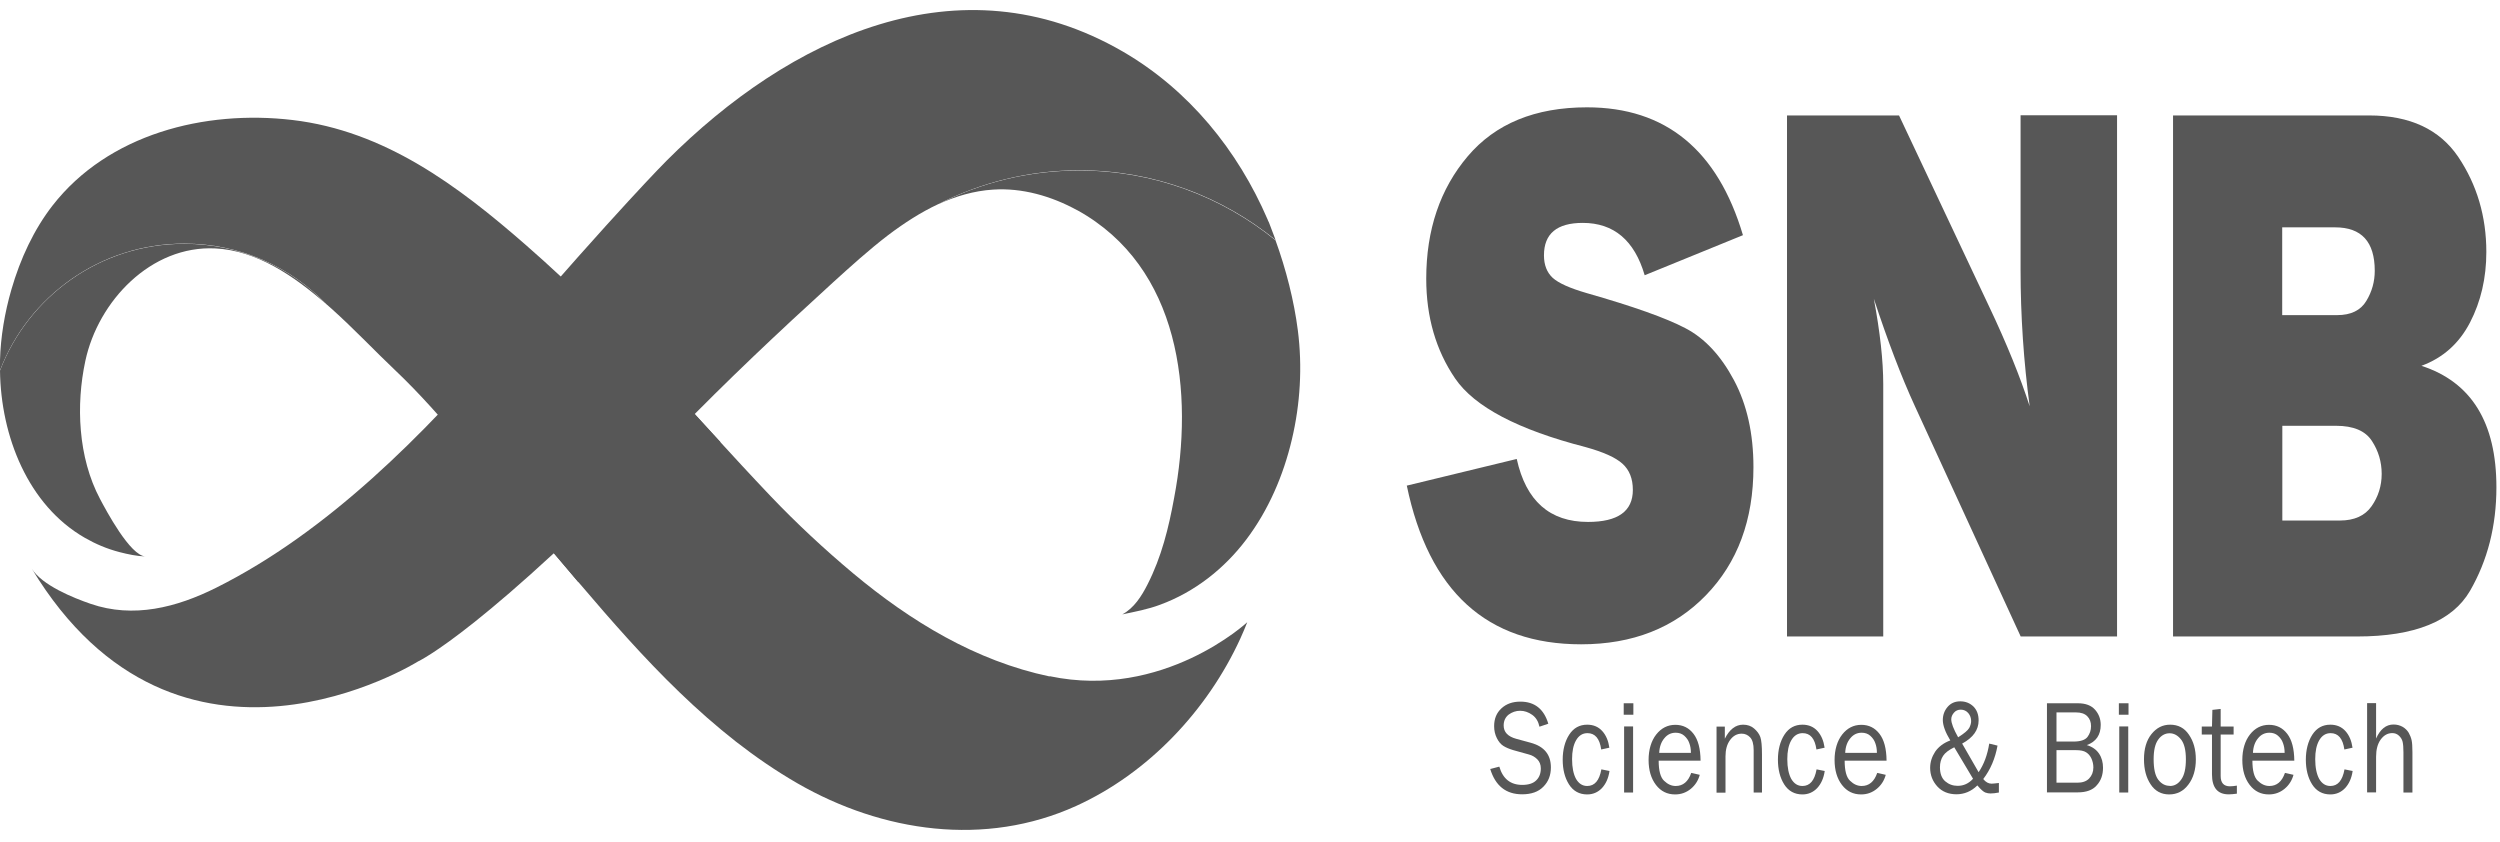
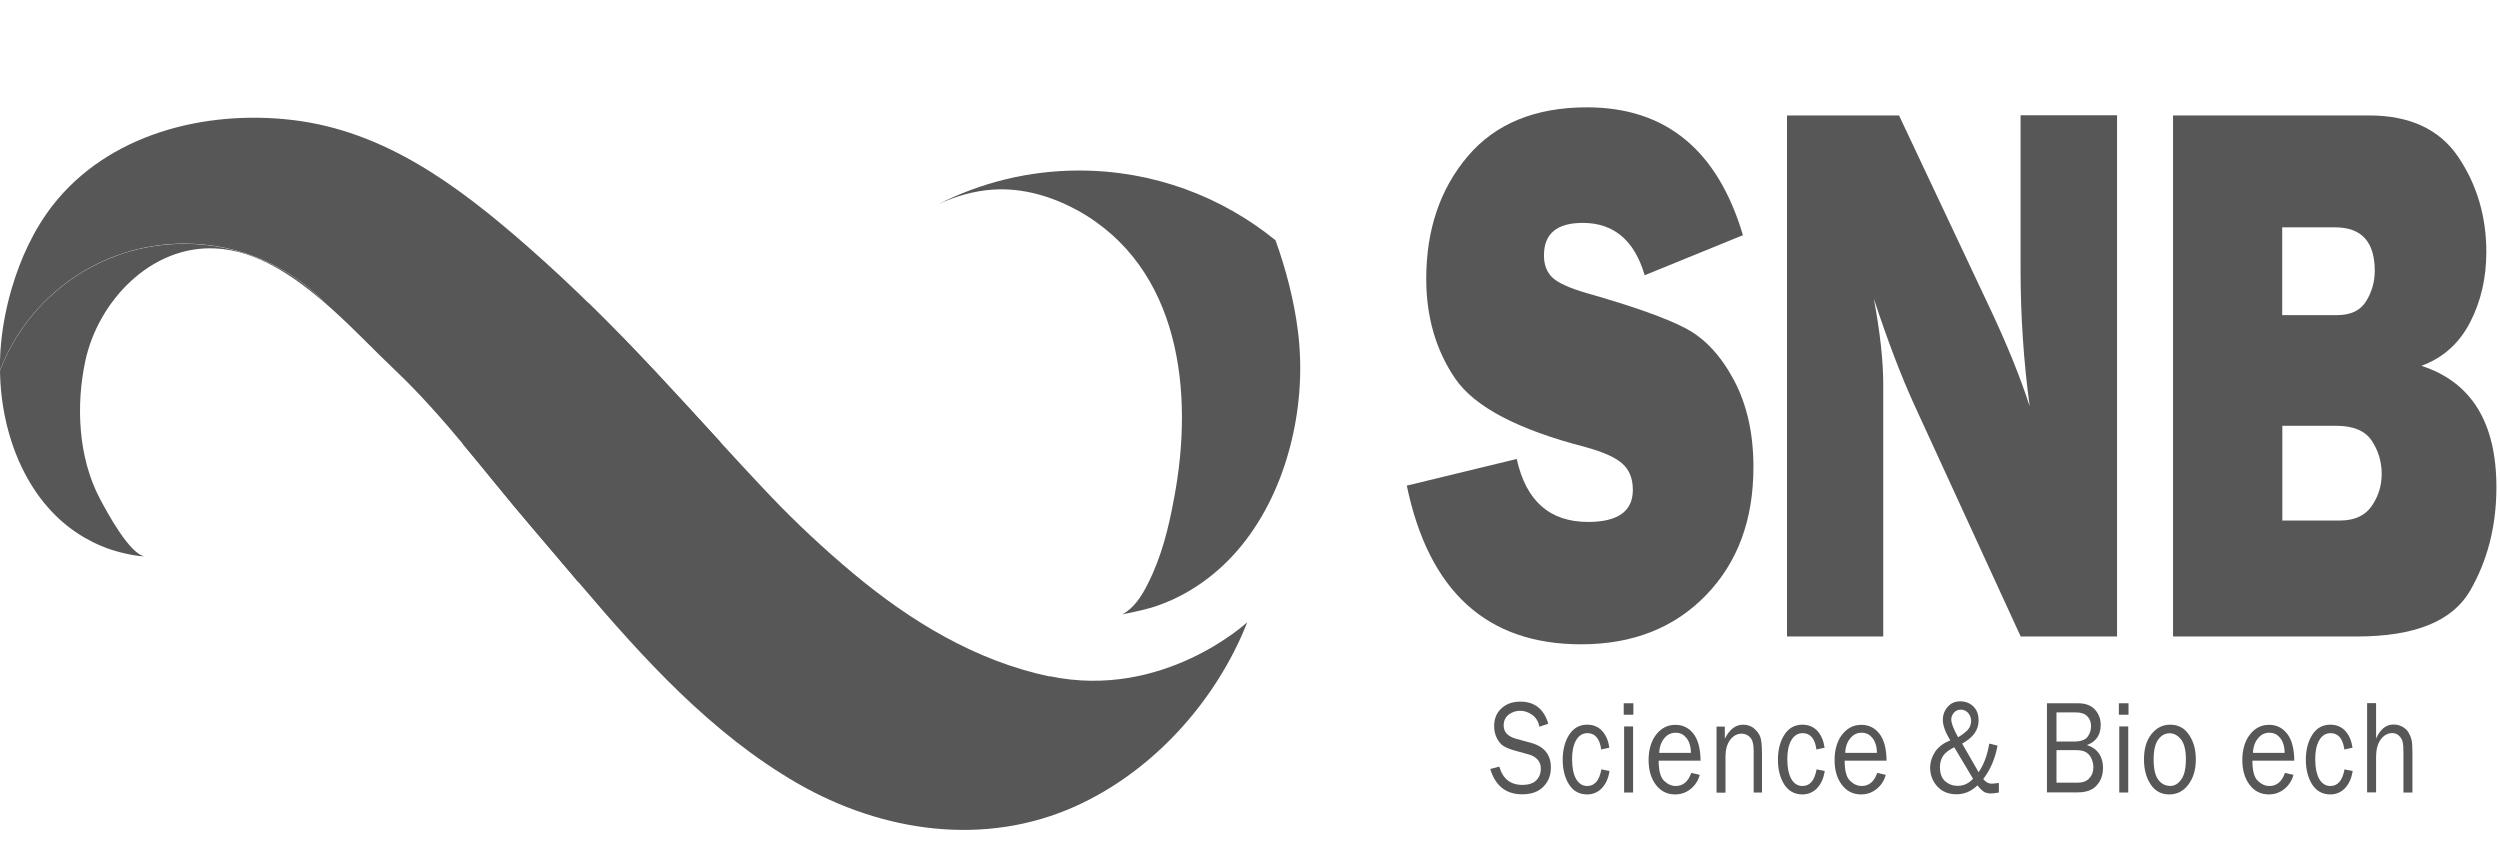
<svg xmlns="http://www.w3.org/2000/svg" width="101" height="34" viewBox="0 0 101 34" fill="none">
  <path d="M42.405 27.329C39.419 26.702 36.786 25.099 34.465 23.161C33.3 22.186 32.183 21.146 31.133 20.045C27.96 16.708 25.189 13.344 21.236 9.891C18.492 7.496 15.539 5.288 11.816 4.848C8.264 4.429 4.366 5.42 2.122 8.305C1.369 9.274 0.819 10.458 0.462 11.692C0.187 12.639 0.027 13.613 0 14.549C0 14.687 0 14.825 0 14.962C1.149 11.967 4.052 9.842 7.445 9.842C9.711 9.842 11.751 10.789 13.202 12.303C13.263 12.352 13.318 12.408 13.378 12.457C14.313 13.294 15.171 14.208 15.946 14.94C17.969 16.857 19.657 19.164 21.466 21.278C24.084 24.328 26.542 27.462 29.731 29.961C30.523 30.578 31.348 31.145 32.216 31.646C35.653 33.623 39.799 34.229 43.477 32.56C46.397 31.233 48.784 28.695 50.114 25.788C50.213 25.573 50.301 25.358 50.389 25.138C50.389 25.138 47.002 28.287 42.405 27.318V27.329Z" fill="#575757" />
  <path d="M7.445 9.85C4.047 9.85 1.149 11.975 0 14.97C0.033 17.624 1.133 20.41 3.426 21.727C3.855 21.974 4.316 22.172 4.828 22.305C5.169 22.393 5.526 22.47 5.883 22.481C5.257 22.459 4.272 20.592 4.041 20.157C3.596 19.32 3.349 18.362 3.266 17.388C3.184 16.441 3.255 15.477 3.448 14.579C3.964 12.168 6.098 9.905 8.704 10.037C10.354 10.119 11.861 11.127 13.208 12.311C11.756 10.797 9.716 9.85 7.451 9.85H7.445Z" fill="#575757" />
  <path d="M28.436 18.539C28.657 18.313 28.882 18.087 29.107 17.862C27.403 16.001 25.709 14.129 23.768 12.234C23.108 12.983 22.372 13.826 21.547 14.784C20.645 15.83 19.688 16.893 18.688 17.928C19.622 19.046 20.529 20.191 21.47 21.287C22.108 22.03 22.735 22.779 23.367 23.522C24.741 22.261 26.419 20.637 28.442 18.539H28.436Z" fill="#575757" />
  <path d="M43.52 8.491C47.693 10.798 48.243 15.858 47.435 20.115C47.215 21.326 46.924 22.504 46.363 23.605C46.121 24.085 45.813 24.569 45.34 24.822C45.857 24.712 46.368 24.619 46.869 24.431C48.26 23.919 49.453 22.983 50.344 21.805C51.245 20.616 51.85 19.206 52.191 17.758C52.532 16.321 52.62 14.812 52.433 13.348C52.279 12.142 51.955 10.881 51.531 9.708C49.365 7.946 46.605 6.889 43.597 6.889C41.546 6.889 39.611 7.384 37.9 8.254C38.604 7.929 39.346 7.709 40.122 7.66C41.298 7.582 42.481 7.924 43.514 8.491H43.52Z" fill="#575757" />
-   <path d="M51.538 9.705C51.45 9.462 51.357 9.22 51.264 8.983C51.252 8.961 51.242 8.939 51.23 8.917C51.225 8.901 51.22 8.884 51.214 8.873C50.01 6.076 48.03 3.631 45.364 2.084C38.743 -1.754 31.881 1.533 26.927 6.495C26.921 6.5 24.986 8.438 20.394 13.763C17.134 17.546 13.252 21.488 8.732 23.745C7.132 24.544 5.389 24.99 3.662 24.395C2.975 24.159 1.694 23.646 1.281 22.969C7.209 32.781 16.886 26.724 16.886 26.724C16.886 26.724 19.548 25.513 27.29 17.518C29.341 15.404 31.474 13.394 33.651 11.412C34.344 10.784 35.087 10.107 35.879 9.501C36.522 9.016 37.198 8.576 37.907 8.246C39.617 7.376 41.553 6.88 43.604 6.88C46.612 6.88 49.372 7.937 51.538 9.699V9.705Z" fill="#575757" />
  <path d="M60.214 31.066L60.572 30.972C60.715 31.462 61.022 31.71 61.501 31.71C61.748 31.71 61.941 31.649 62.062 31.528C62.188 31.407 62.249 31.247 62.249 31.044C62.249 30.89 62.199 30.768 62.106 30.675C62.012 30.581 61.897 30.515 61.77 30.482L61.138 30.306C60.973 30.256 60.841 30.201 60.736 30.135C60.632 30.069 60.544 29.965 60.473 29.821C60.401 29.678 60.363 29.518 60.363 29.337C60.363 29.034 60.462 28.797 60.66 28.616C60.858 28.434 61.11 28.346 61.424 28.346C61.996 28.346 62.375 28.643 62.551 29.238L62.194 29.359C62.15 29.15 62.056 28.99 61.902 28.88C61.748 28.77 61.583 28.715 61.413 28.715C61.242 28.715 61.088 28.77 60.951 28.869C60.819 28.973 60.748 29.122 60.748 29.309C60.748 29.579 60.918 29.755 61.259 29.849L61.847 30.009C62.386 30.157 62.656 30.488 62.656 31.005C62.656 31.319 62.556 31.578 62.353 31.782C62.15 31.991 61.864 32.09 61.495 32.09C60.841 32.09 60.412 31.748 60.203 31.06L60.214 31.066Z" fill="#575757" />
  <path d="M64.694 31.082L65.024 31.148C64.98 31.446 64.875 31.671 64.716 31.842C64.556 32.007 64.359 32.095 64.122 32.095C63.803 32.095 63.556 31.957 63.386 31.688C63.215 31.418 63.133 31.082 63.133 30.692C63.133 30.301 63.221 29.949 63.397 29.679C63.573 29.409 63.815 29.277 64.122 29.277C64.375 29.277 64.579 29.365 64.732 29.536C64.886 29.707 64.98 29.932 65.018 30.207L64.689 30.279C64.628 29.839 64.441 29.619 64.133 29.619C63.935 29.619 63.782 29.718 63.672 29.91C63.562 30.103 63.512 30.356 63.512 30.67C63.512 31.011 63.567 31.275 63.672 31.468C63.782 31.655 63.93 31.754 64.122 31.754C64.425 31.754 64.612 31.534 64.694 31.088V31.082Z" fill="#575757" />
  <path d="M65.988 28.412V28.875H65.598V28.412H65.988ZM65.977 29.348V32.018H65.614V29.348H65.977Z" fill="#575757" />
  <path d="M68.335 31.226L68.67 31.303C68.61 31.529 68.489 31.721 68.308 31.87C68.126 32.018 67.917 32.095 67.675 32.095C67.357 32.095 67.098 31.969 66.9 31.71C66.703 31.451 66.603 31.116 66.603 30.703C66.603 30.29 66.708 29.933 66.911 29.674C67.115 29.415 67.373 29.283 67.681 29.283C67.989 29.283 68.231 29.404 68.418 29.646C68.604 29.889 68.698 30.246 68.703 30.73H67.01C67.01 31.132 67.082 31.407 67.23 31.545C67.379 31.688 67.532 31.754 67.697 31.754C67.994 31.754 68.203 31.578 68.324 31.231L68.335 31.226ZM68.313 30.417C68.313 30.268 68.291 30.136 68.247 30.021C68.209 29.905 68.137 29.806 68.044 29.723C67.95 29.641 67.835 29.602 67.697 29.602C67.516 29.602 67.362 29.674 67.241 29.823C67.115 29.971 67.043 30.169 67.032 30.417H68.313Z" fill="#575757" />
  <path d="M71.189 32.018H70.848V30.306C70.848 30.059 70.799 29.888 70.705 29.789C70.612 29.69 70.496 29.64 70.365 29.64C70.178 29.64 70.024 29.723 69.897 29.894C69.771 30.064 69.71 30.284 69.71 30.56V32.023H69.348V29.354H69.683V29.844C69.87 29.47 70.117 29.277 70.42 29.277C70.596 29.277 70.744 29.327 70.865 29.431C70.986 29.536 71.074 29.652 71.118 29.778C71.162 29.905 71.184 30.141 71.184 30.477V32.018H71.189Z" fill="#575757" />
  <path d="M73.389 31.082L73.719 31.148C73.675 31.446 73.571 31.671 73.411 31.842C73.252 32.007 73.054 32.095 72.818 32.095C72.499 32.095 72.251 31.957 72.081 31.688C71.911 31.418 71.828 31.082 71.828 30.692C71.828 30.301 71.916 29.949 72.092 29.679C72.268 29.409 72.51 29.277 72.818 29.277C73.07 29.277 73.274 29.365 73.428 29.536C73.582 29.707 73.675 29.932 73.714 30.207L73.384 30.279C73.323 29.839 73.136 29.619 72.829 29.619C72.631 29.619 72.477 29.718 72.367 29.91C72.257 30.103 72.207 30.356 72.207 30.67C72.207 31.011 72.262 31.275 72.367 31.468C72.477 31.655 72.625 31.754 72.818 31.754C73.12 31.754 73.307 31.534 73.389 31.088V31.082Z" fill="#575757" />
  <path d="M75.849 31.226L76.184 31.303C76.124 31.529 76.003 31.721 75.821 31.87C75.64 32.018 75.431 32.095 75.189 32.095C74.87 32.095 74.612 31.969 74.414 31.71C74.216 31.451 74.117 31.116 74.117 30.703C74.117 30.29 74.222 29.933 74.425 29.674C74.628 29.415 74.887 29.283 75.195 29.283C75.502 29.283 75.744 29.404 75.931 29.646C76.118 29.889 76.212 30.246 76.217 30.73H74.524C74.524 31.132 74.595 31.407 74.744 31.545C74.892 31.688 75.046 31.754 75.211 31.754C75.508 31.754 75.717 31.578 75.838 31.231L75.849 31.226ZM75.827 30.417C75.827 30.268 75.805 30.136 75.761 30.021C75.722 29.905 75.651 29.806 75.557 29.723C75.464 29.641 75.349 29.602 75.211 29.602C75.03 29.602 74.876 29.674 74.755 29.823C74.628 29.971 74.557 30.169 74.546 30.417H75.827Z" fill="#575757" />
  <path d="M80.755 31.638V32.018C80.618 32.045 80.502 32.056 80.414 32.056C80.348 32.056 80.282 32.045 80.206 32.018C80.134 31.99 80.024 31.896 79.886 31.731C79.639 31.974 79.353 32.089 79.04 32.089C78.726 32.089 78.462 31.985 78.27 31.775C78.078 31.566 77.978 31.313 77.978 31.021C77.978 30.784 78.05 30.57 78.182 30.366C78.319 30.168 78.523 30.013 78.792 29.914C78.589 29.578 78.49 29.303 78.49 29.088C78.49 28.885 78.556 28.708 78.682 28.56C78.809 28.411 78.979 28.334 79.194 28.334C79.408 28.334 79.584 28.406 79.727 28.543C79.865 28.681 79.936 28.868 79.936 29.105C79.936 29.49 79.716 29.799 79.271 30.041L79.936 31.197C80.15 30.883 80.293 30.498 80.365 30.041L80.7 30.123C80.607 30.641 80.414 31.093 80.123 31.473C80.222 31.599 80.337 31.66 80.458 31.66C80.513 31.66 80.612 31.649 80.761 31.632L80.755 31.638ZM78.952 30.19C78.732 30.3 78.583 30.41 78.501 30.537C78.418 30.663 78.374 30.817 78.374 30.999C78.374 31.252 78.446 31.445 78.589 31.566C78.732 31.687 78.897 31.748 79.089 31.748C79.331 31.748 79.535 31.654 79.711 31.462L78.952 30.19ZM79.106 29.788C79.353 29.633 79.502 29.507 79.557 29.408C79.606 29.314 79.634 29.221 79.634 29.132C79.634 29.006 79.595 28.901 79.518 28.808C79.441 28.719 79.337 28.67 79.216 28.67C79.106 28.67 79.012 28.708 78.941 28.791C78.869 28.874 78.831 28.962 78.831 29.061C78.831 29.215 78.924 29.457 79.106 29.782V29.788Z" fill="#575757" />
  <path d="M82.697 32.018V28.412H83.945C84.258 28.412 84.489 28.5 84.643 28.676C84.797 28.852 84.869 29.056 84.869 29.287C84.869 29.695 84.682 29.964 84.308 30.102C84.528 30.168 84.693 30.284 84.803 30.449C84.913 30.614 84.962 30.807 84.962 31.016C84.962 31.302 84.88 31.539 84.709 31.726C84.544 31.919 84.286 32.012 83.94 32.012H82.691L82.697 32.018ZM83.076 29.959H83.764C84.05 29.959 84.237 29.898 84.335 29.772C84.429 29.645 84.478 29.502 84.478 29.337C84.478 29.172 84.429 29.04 84.325 28.935C84.22 28.831 84.072 28.781 83.868 28.781H83.082V29.959H83.076ZM83.076 31.621H83.923C84.132 31.621 84.291 31.566 84.401 31.451C84.511 31.335 84.572 31.186 84.572 31.005C84.572 30.878 84.544 30.757 84.495 30.647C84.445 30.537 84.374 30.454 84.281 30.394C84.187 30.333 84.05 30.306 83.868 30.306H83.082V31.627L83.076 31.621Z" fill="#575757" />
  <path d="M85.992 28.412V28.875H85.602V28.412H85.992ZM85.981 29.348V32.018H85.618V29.348H85.981Z" fill="#575757" />
  <path d="M87.634 32.095C87.315 32.095 87.062 31.957 86.886 31.688C86.705 31.418 86.617 31.082 86.617 30.675C86.617 30.251 86.716 29.91 86.919 29.657C87.123 29.404 87.37 29.277 87.673 29.277C87.997 29.277 88.25 29.409 88.431 29.679C88.618 29.949 88.712 30.279 88.712 30.681C88.712 31.082 88.613 31.434 88.409 31.699C88.211 31.963 87.953 32.095 87.634 32.095ZM87.662 31.754C87.849 31.754 88.002 31.666 88.123 31.49C88.25 31.314 88.31 31.044 88.31 30.675C88.31 30.306 88.244 30.037 88.112 29.872C87.98 29.707 87.826 29.624 87.651 29.624C87.475 29.624 87.315 29.707 87.194 29.877C87.068 30.048 87.007 30.312 87.007 30.675C87.007 31.06 87.068 31.335 87.194 31.501C87.321 31.666 87.475 31.748 87.656 31.748L87.662 31.754Z" fill="#575757" />
-   <path d="M90.37 31.734V32.064C90.243 32.081 90.133 32.092 90.04 32.092C89.589 32.092 89.364 31.822 89.364 31.282V29.675H88.951V29.351H89.364L89.38 28.679L89.715 28.641V29.351H90.238V29.675H89.715V31.354C89.715 31.629 89.842 31.767 90.089 31.767C90.172 31.767 90.265 31.756 90.37 31.739V31.734Z" fill="#575757" />
  <path d="M92.321 31.226L92.657 31.303C92.596 31.529 92.475 31.721 92.294 31.87C92.112 32.018 91.904 32.095 91.662 32.095C91.343 32.095 91.085 31.969 90.887 31.71C90.689 31.451 90.59 31.116 90.59 30.703C90.59 30.29 90.694 29.933 90.898 29.674C91.101 29.415 91.359 29.283 91.667 29.283C91.975 29.283 92.217 29.404 92.404 29.646C92.591 29.889 92.684 30.246 92.69 30.73H90.997C90.997 31.132 91.068 31.407 91.216 31.545C91.365 31.688 91.519 31.754 91.684 31.754C91.981 31.754 92.189 31.578 92.31 31.231L92.321 31.226ZM92.299 30.417C92.299 30.268 92.277 30.136 92.233 30.021C92.195 29.905 92.124 29.806 92.03 29.723C91.937 29.641 91.821 29.602 91.684 29.602C91.502 29.602 91.348 29.674 91.228 29.823C91.101 29.971 91.03 30.169 91.019 30.417H92.299Z" fill="#575757" />
  <path d="M94.717 31.082L95.047 31.148C95.003 31.446 94.899 31.671 94.739 31.842C94.58 32.007 94.382 32.095 94.146 32.095C93.827 32.095 93.579 31.957 93.409 31.688C93.239 31.418 93.156 31.082 93.156 30.692C93.156 30.301 93.244 29.949 93.42 29.679C93.596 29.409 93.838 29.277 94.146 29.277C94.399 29.277 94.602 29.365 94.756 29.536C94.91 29.707 95.003 29.932 95.042 30.207L94.712 30.279C94.651 29.839 94.465 29.619 94.157 29.619C93.959 29.619 93.805 29.718 93.695 29.91C93.585 30.103 93.535 30.356 93.535 30.67C93.535 31.011 93.591 31.275 93.695 31.468C93.805 31.655 93.953 31.754 94.146 31.754C94.448 31.754 94.635 31.534 94.717 31.088V31.082Z" fill="#575757" />
  <path d="M97.462 32.017H97.099V30.399C97.099 30.206 97.088 30.069 97.066 29.97C97.044 29.876 96.995 29.793 96.918 29.722C96.841 29.65 96.753 29.617 96.648 29.617C96.461 29.617 96.307 29.705 96.181 29.876C96.054 30.052 95.994 30.283 95.994 30.575V32.012H95.631V28.406H95.994V29.837C96.159 29.463 96.395 29.27 96.698 29.27C96.835 29.27 96.956 29.303 97.066 29.364C97.171 29.425 97.253 29.507 97.313 29.606C97.368 29.705 97.407 29.804 97.429 29.904C97.451 30.003 97.462 30.162 97.462 30.393V32.012V32.017Z" fill="#575757" />
  <path d="M56.828 19.621L61.276 18.542C61.65 20.238 62.607 21.086 64.158 21.086C65.362 21.086 65.967 20.656 65.967 19.792C65.967 19.34 65.829 18.988 65.549 18.735C65.269 18.481 64.774 18.261 64.059 18.063C61.321 17.358 59.566 16.433 58.786 15.288C58.01 14.148 57.62 12.805 57.62 11.263C57.62 9.28 58.181 7.629 59.297 6.313C60.413 4.997 62.019 4.336 64.114 4.336C67.292 4.336 69.392 6.059 70.415 9.501L66.445 11.12C66.033 9.71 65.197 9.005 63.943 9.005C62.899 9.005 62.376 9.44 62.376 10.316C62.376 10.707 62.497 11.009 62.728 11.224C62.965 11.439 63.421 11.643 64.103 11.841C65.972 12.375 67.297 12.843 68.084 13.256C68.87 13.663 69.524 14.368 70.052 15.359C70.58 16.351 70.839 17.523 70.839 18.872C70.839 21.003 70.201 22.727 68.92 24.048C67.638 25.37 65.956 26.03 63.877 26.03C60.072 26.03 57.724 23.894 56.834 19.616L56.828 19.621Z" fill="#575757" />
  <path d="M85.535 25.714H81.636L77.364 16.414C76.814 15.219 76.264 13.771 75.703 12.069C75.956 13.424 76.083 14.58 76.083 15.522V25.714H72.195V4.664H76.721L80.355 12.372C81.081 13.903 81.625 15.252 81.999 16.414C81.757 14.613 81.631 12.774 81.631 10.891V4.658H85.529V25.708L85.535 25.714Z" fill="#575757" />
  <path d="M87.791 25.714V4.664H95.714C97.358 4.664 98.562 5.226 99.316 6.343C100.069 7.467 100.448 8.744 100.448 10.181C100.448 11.227 100.228 12.18 99.789 13.028C99.349 13.876 98.694 14.46 97.826 14.779C99.844 15.434 100.855 17.07 100.855 19.685C100.855 21.249 100.498 22.642 99.789 23.87C99.074 25.098 97.556 25.714 95.219 25.714H87.785H87.791ZM92.206 12.731H94.422C94.977 12.731 95.373 12.538 95.599 12.158C95.83 11.778 95.94 11.371 95.94 10.941C95.94 9.768 95.406 9.185 94.34 9.185H92.201V12.731H92.206ZM92.206 21.029H94.537C95.115 21.029 95.544 20.836 95.813 20.45C96.082 20.065 96.22 19.63 96.22 19.145C96.22 18.661 96.088 18.215 95.824 17.813C95.56 17.405 95.076 17.202 94.378 17.202H92.206V21.029Z" fill="#575757" />
</svg>